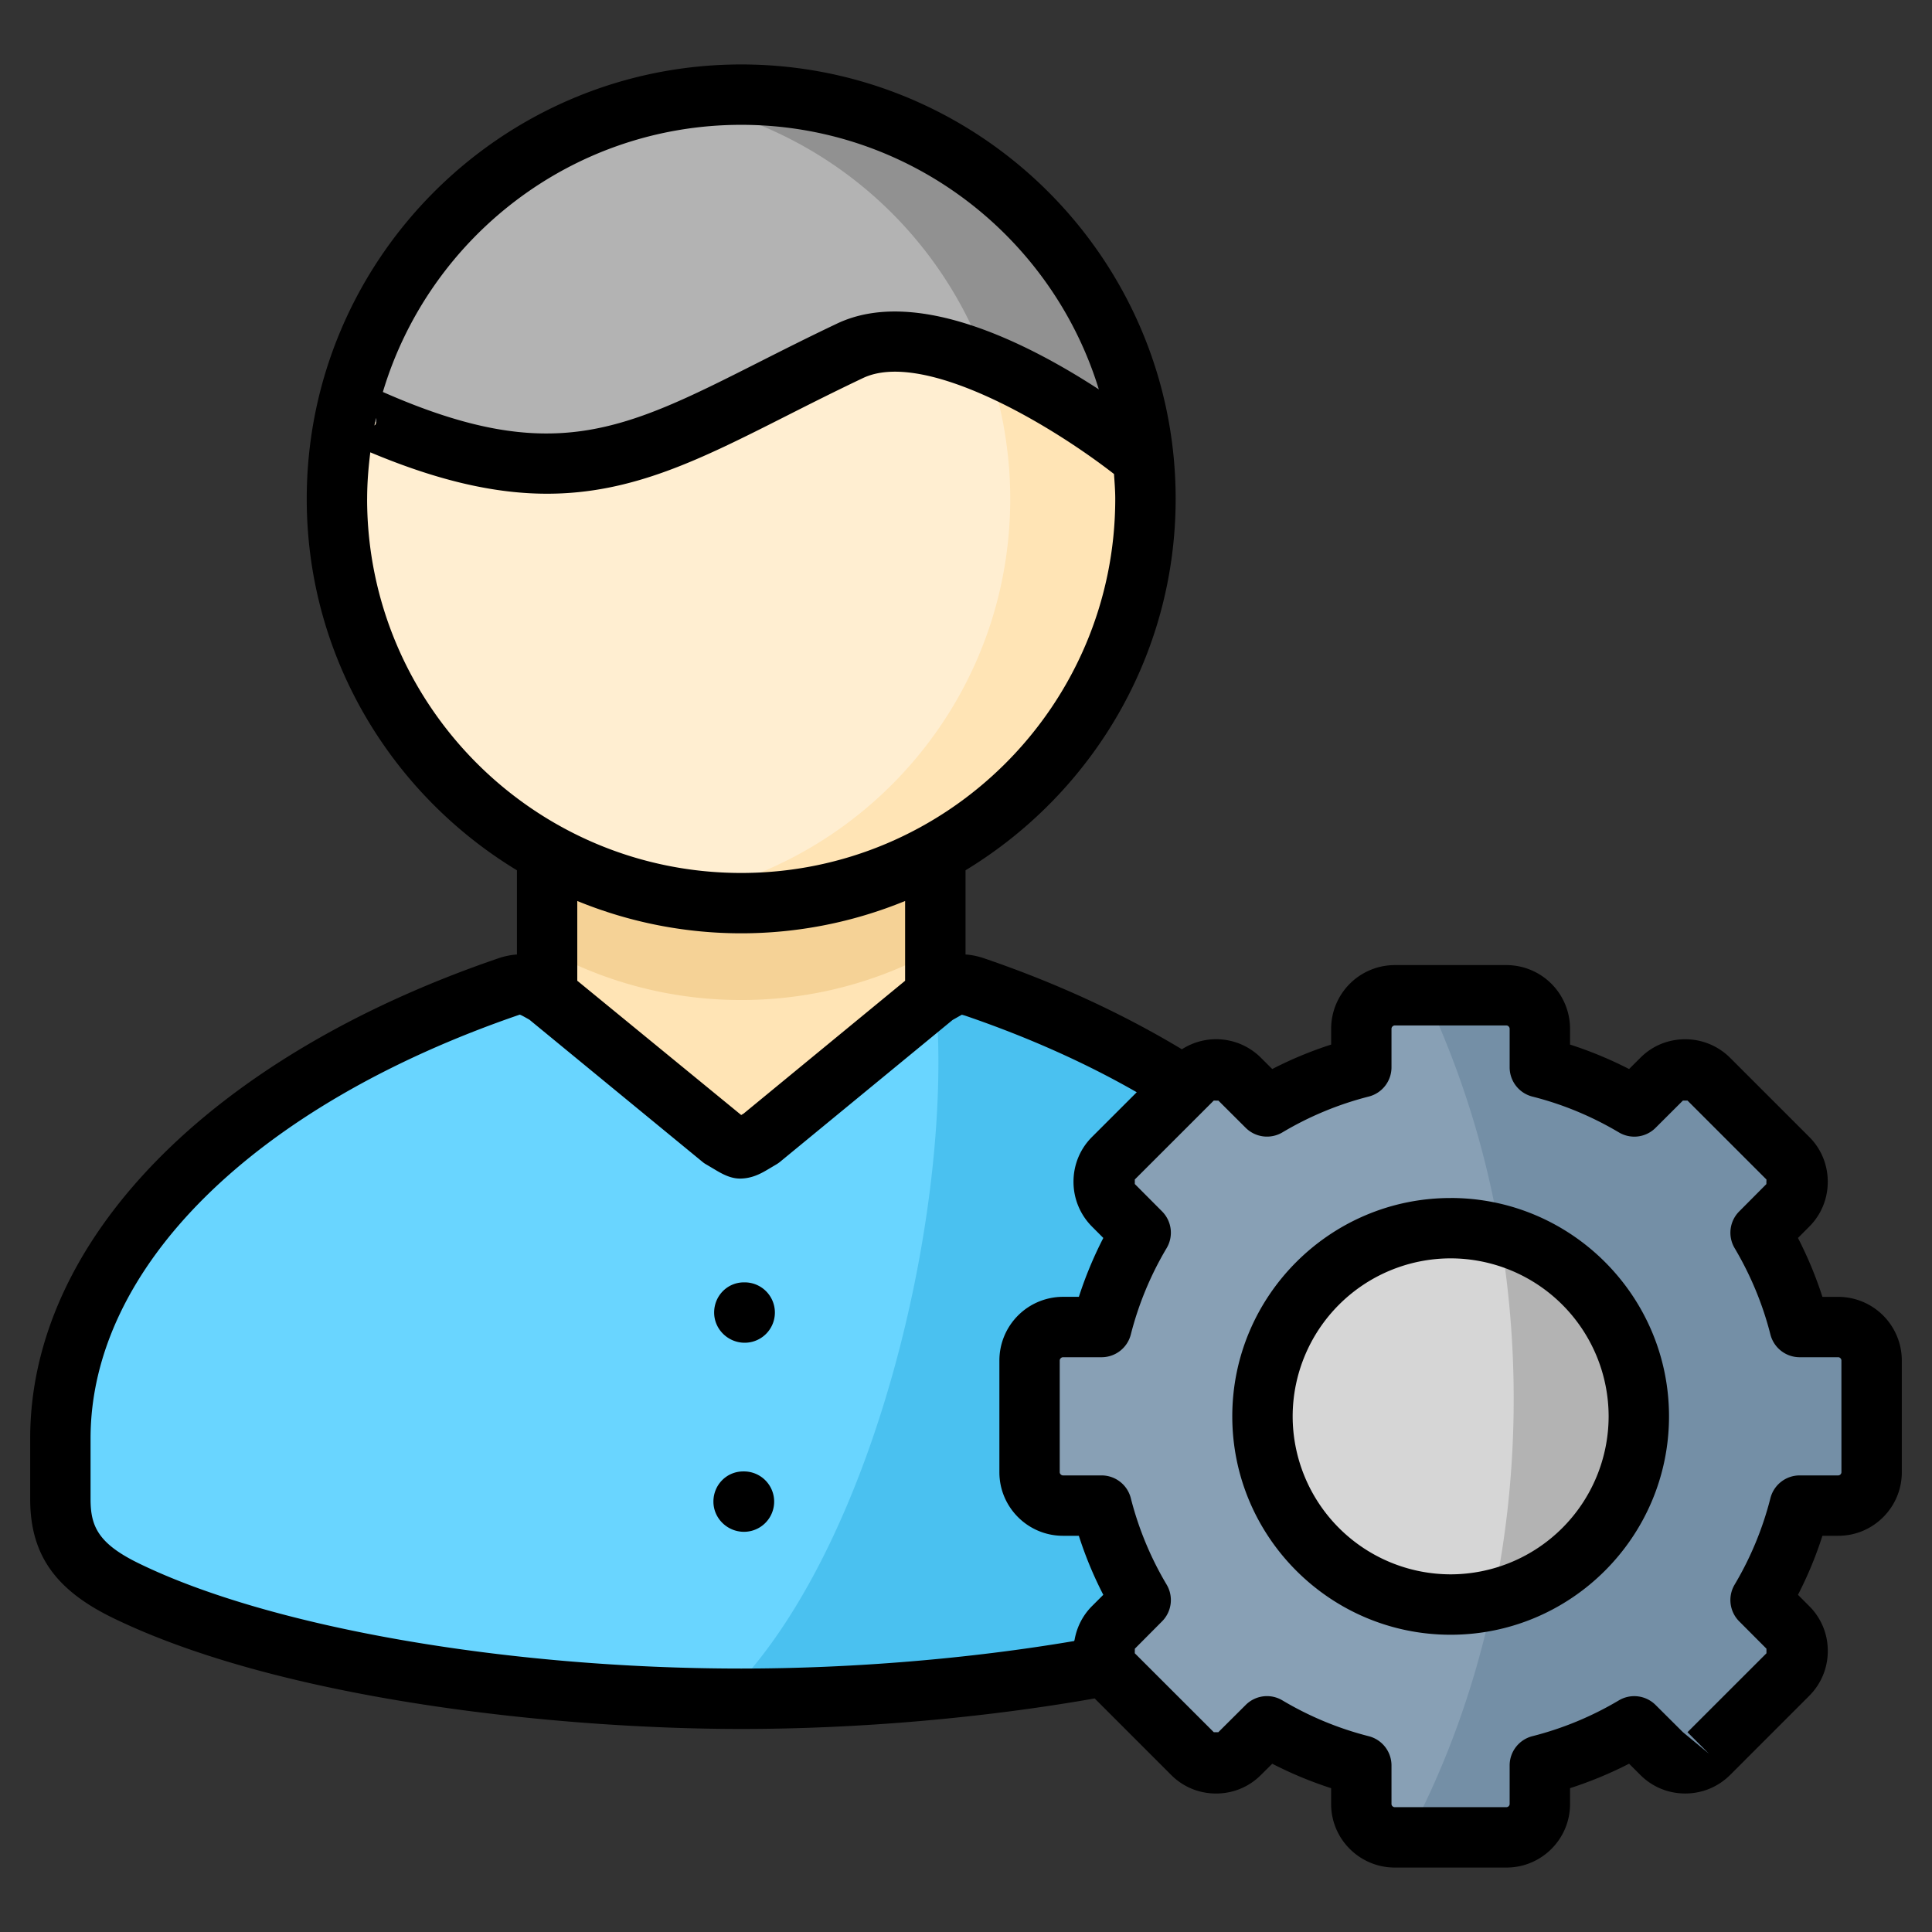
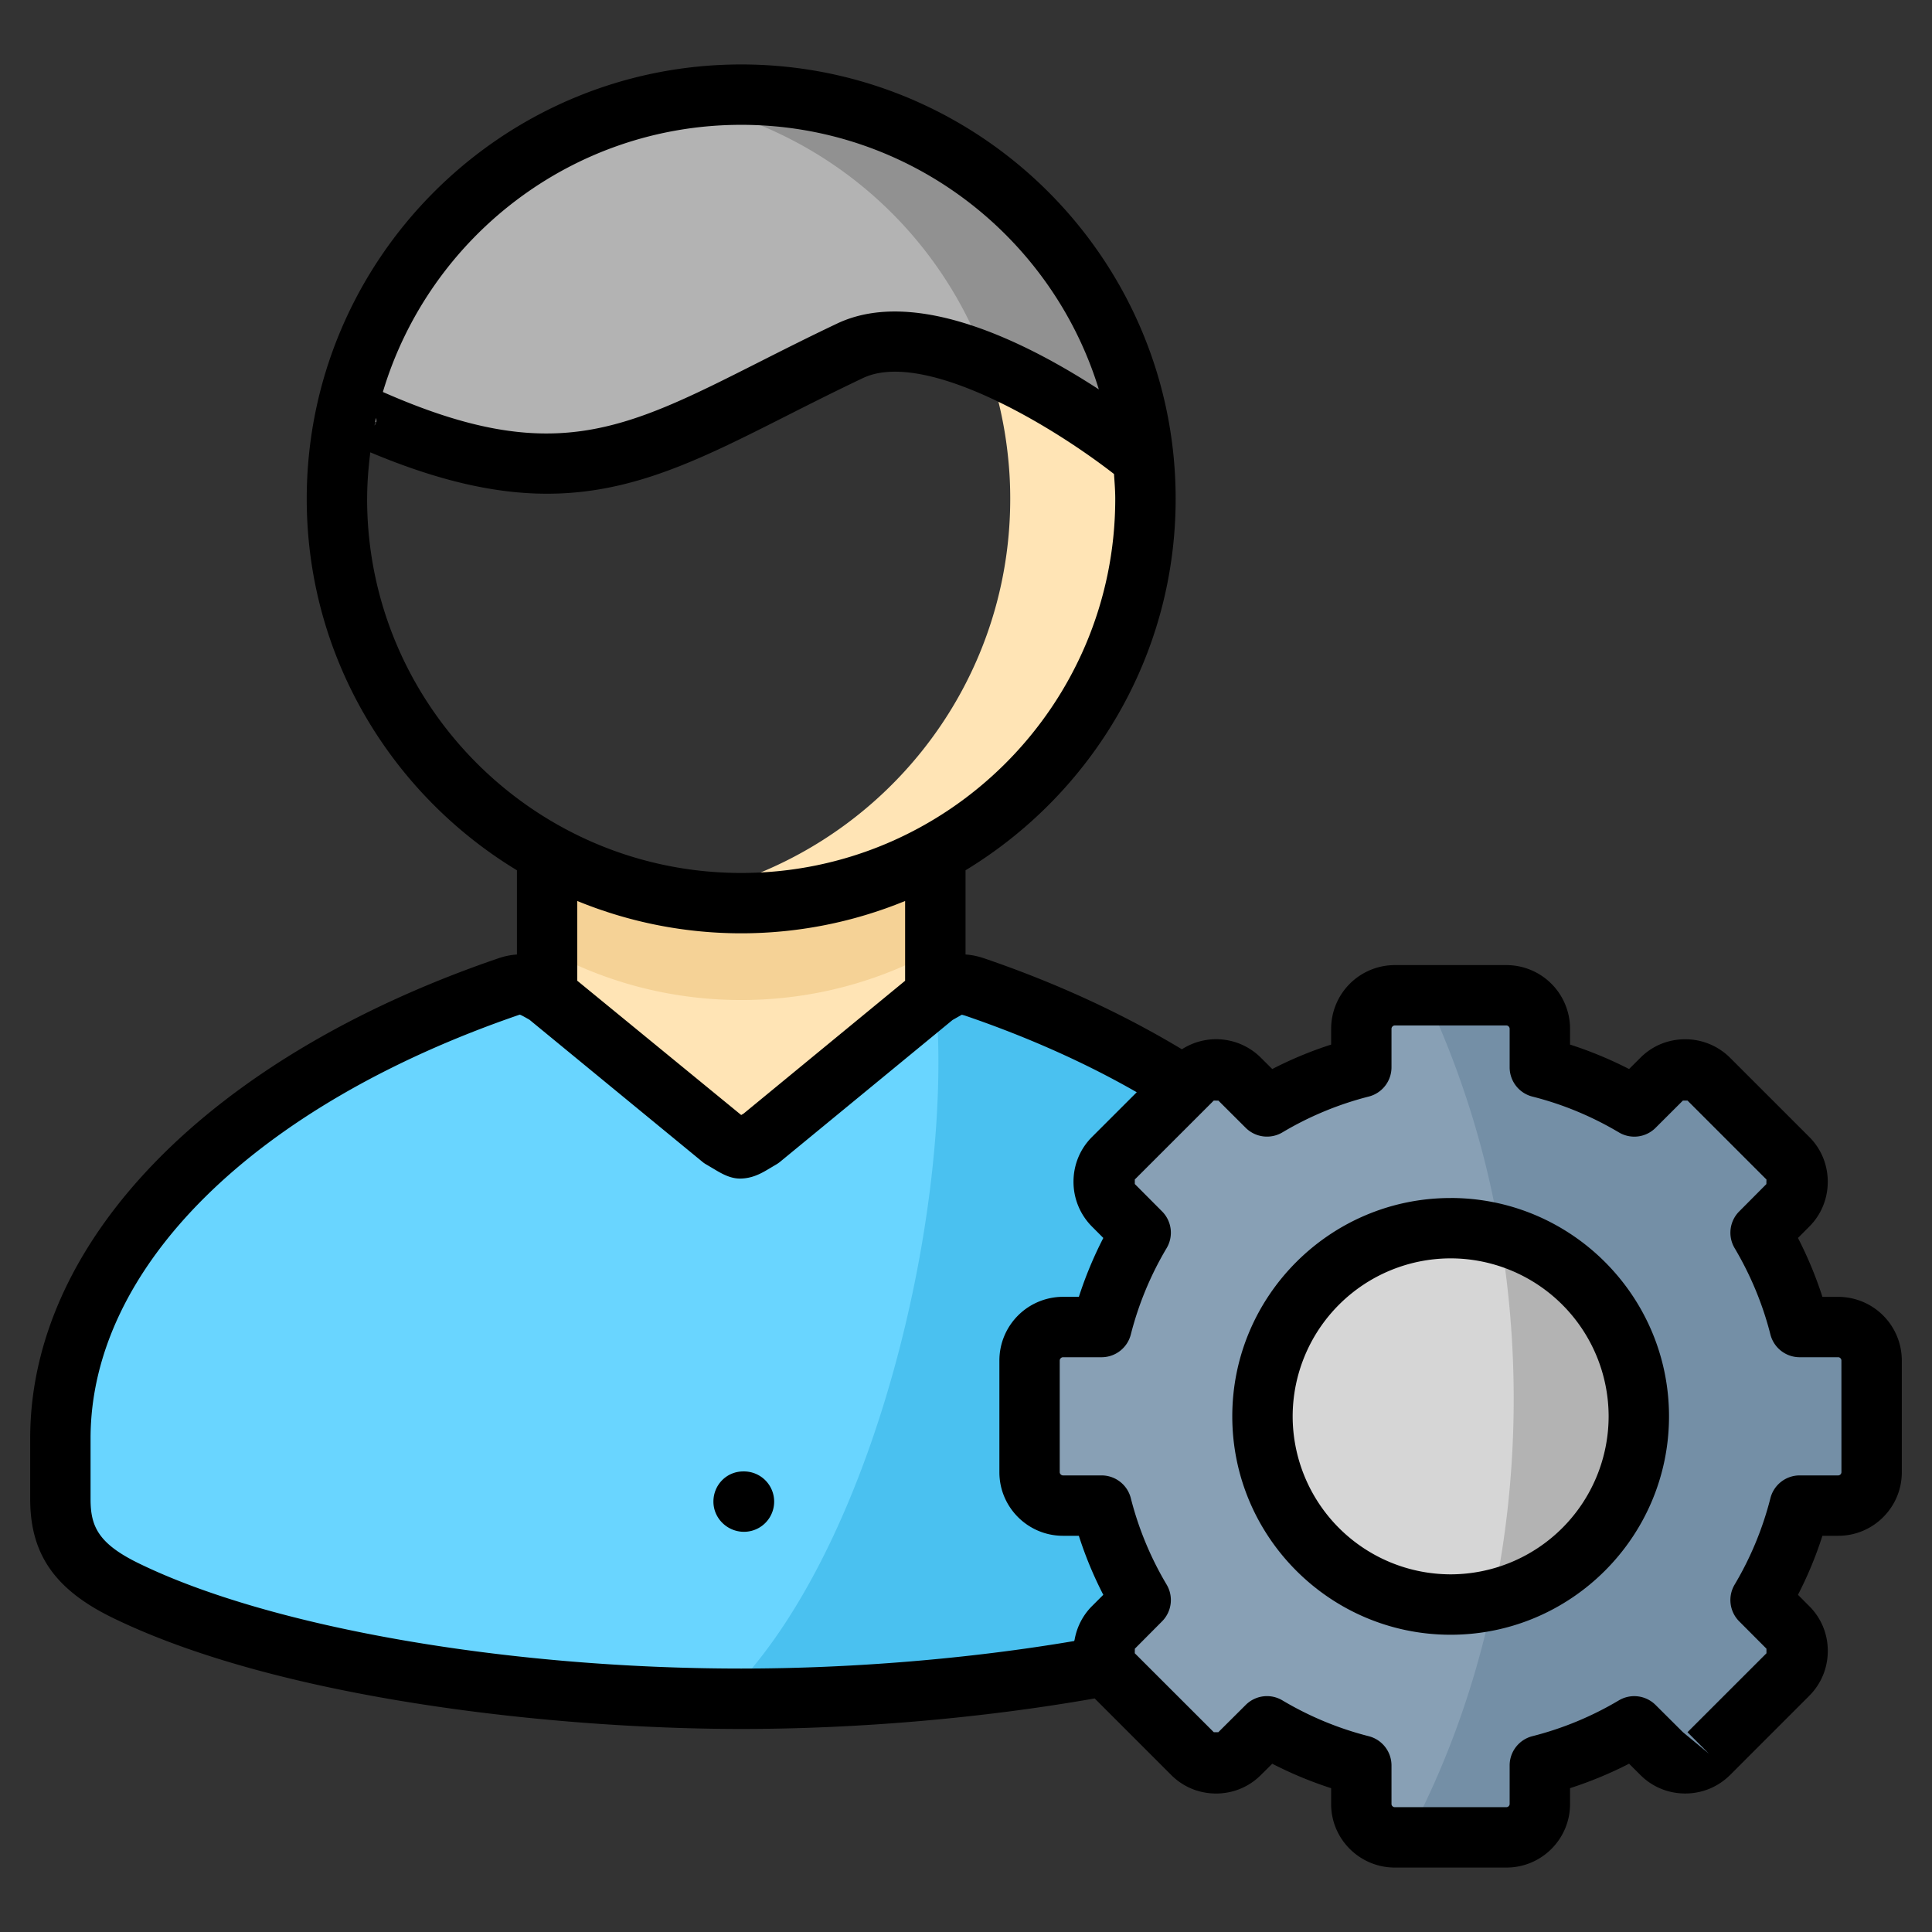
<svg xmlns="http://www.w3.org/2000/svg" data-bbox="1 2.135 62 59.73" width="512" viewBox="0 0 64 64" height="512" data-type="ugc">
  <rect x="0" y="0" width="64" height="64" fill="#333333" stroke="none" />
  <g>
-     <path fill-rule="evenodd" fill="#ffeed1" d="M11.161 16.525a13.39 13.39 0 0 0 6.963 11.75c1.91 1.048 4.1 1.644 6.43 1.644s4.522-.596 6.43-1.645a13.39 13.39 0 0 0 6.96-11.749q0-.67-.062-1.324s-7.685-7.552-11.06-5.953c-6.52 3.086-7.165 4.65-15.326 4.299-.22.958-.335 1.954-.335 2.978" clip-rule="evenodd" />
    <path fill-rule="evenodd" fill="#b3b3b3" d="M24.554 3.135c-6.374 0-11.707 4.452-13.058 10.412 7.712 3.657 10.143 1.16 16.667-1.927 3.375-1.598 9.719 3.581 9.719 3.581-.666-6.775-6.378-12.066-13.328-12.066" clip-rule="evenodd" />
    <path fill-rule="evenodd" fill="#ffe4b5" d="M18.124 28.275v4.688l5.775 4.748c.39.223.52.335.655.331.136.004.265-.108.655-.33l5.776-4.749v-4.688c-1.91 1.048-4.1 1.644-6.43 1.644s-4.522-.596-6.43-1.644" clip-rule="evenodd" />
    <path fill-rule="evenodd" fill="#88a0b5" d="M36.885 38.366a1.106 1.106 0 0 0 0 1.564l.903.906a11.8 11.8 0 0 0-1.296 3.124h-1.279c-.606 0-1.107.498-1.107 1.108v3.703c0 .606.501 1.104 1.107 1.104h1.279a11.8 11.8 0 0 0 1.296 3.128l-.903.906a1.107 1.107 0 0 0 0 1.564l2.616 2.616a1.106 1.106 0 0 0 1.564 0l.906-.902a11.8 11.8 0 0 0 3.125 1.295v1.279a1.11 1.11 0 0 0 1.107 1.104h3.703c.606 0 1.104-.498 1.104-1.104v-1.279a11.8 11.8 0 0 0 3.128-1.295l.906.902a1.106 1.106 0 0 0 1.564 0l2.616-2.616a1.106 1.106 0 0 0 0-1.564l-.902-.906a11.8 11.8 0 0 0 1.296-3.128h1.278c.606 0 1.104-.498 1.104-1.104v-3.703a1.11 1.11 0 0 0-1.104-1.108h-1.278a11.8 11.8 0 0 0-1.296-3.124l.902-.906a1.106 1.106 0 0 0 0-1.564l-2.616-2.616a1.106 1.106 0 0 0-1.564 0l-.906.902a11.8 11.8 0 0 0-3.128-1.296v-1.278c0-.606-.498-1.108-1.104-1.108h-3.703c-.61 0-1.107.502-1.107 1.108v1.278a11.8 11.8 0 0 0-3.125 1.296l-.906-.902a1.106 1.106 0 0 0-1.564 0l-.237.237zm4.936 8.552a6.226 6.226 0 0 1 6.232-6.232 6.233 6.233 0 1 1-6.232 6.232" clip-rule="evenodd" />
    <path fill-rule="evenodd" fill="#69d5ff" d="M25.21 37.711c-.39.223-.52.334-.656.33-.135.004-.264-.107-.655-.33l-5.775-4.748c-.501-.286-.749-.46-1.303-.268C6.991 36.056 2 42.079 2 47.649v2.01c0 1.32.502 2.222 2.177 3.038 4.908 2.386 13.278 3.577 20.377 3.577 3.92 0 8.225-.362 12.122-1.09a1.11 1.11 0 0 1 .21-1.275l.902-.906a11.8 11.8 0 0 1-1.296-3.128h-1.279a1.11 1.11 0 0 1-1.107-1.104v-3.703c0-.61.501-1.108 1.107-1.108h1.279a11.8 11.8 0 0 1 1.296-3.124l-.903-.906a1.106 1.106 0 0 1 0-1.564l2.38-2.38c-1.962-1.253-4.289-2.371-6.978-3.291-.554-.192-.8-.017-1.302.268z" clip-rule="evenodd" />
    <path fill-rule="evenodd" fill="#d6d6d6" d="M45.071 41.445a6.23 6.23 0 0 0-3.25 5.473 6.234 6.234 0 1 0 12.467 0 6.233 6.233 0 0 0-9.217-5.473" clip-rule="evenodd" />
    <path fill-rule="evenodd" fill="#ffe4b5" d="M33.465 16.525c0 5.065-2.811 9.475-6.963 11.75a13.3 13.3 0 0 1-4.187 1.456 13.6 13.6 0 0 0 2.24.188c2.33 0 4.52-.596 6.43-1.645a13.39 13.39 0 0 0 6.96-11.749q0-.67-.063-1.324s-2.494-2.038-5.187-3.163a13.4 13.4 0 0 1 .704 3.163q.067.655.066 1.324" clip-rule="evenodd" />
    <path fill-rule="evenodd" fill="#919191" d="M22.315 3.32a13.42 13.42 0 0 1 10.38 8.718c2.693 1.125 5.187 3.163 5.187 3.163-.666-6.775-6.378-12.066-13.328-12.066q-1.145.001-2.24.184" clip-rule="evenodd" />
    <path fill-rule="evenodd" fill="#f5d296" d="M18.124 28.275v3.208c1.91 1.048 4.1 1.644 6.43 1.644s4.522-.596 6.43-1.644v-3.209a13.3 13.3 0 0 1-6.43 1.645c-.762 0-1.511-.067-2.24-.188a13.3 13.3 0 0 1-4.19-1.457" clip-rule="evenodd" />
    <path fill-rule="evenodd" fill="#4ac1f0" d="M23.983 56.274h.571c3.92 0 8.225-.362 12.122-1.09a1.11 1.11 0 0 1 .21-1.275l.902-.906a11.8 11.8 0 0 1-1.296-3.128h-1.279a1.11 1.11 0 0 1-1.107-1.104v-3.703c0-.61.501-1.108 1.107-1.108h1.279a11.8 11.8 0 0 1 1.296-3.124l-.903-.906a1.106 1.106 0 0 1 0-1.564l2.38-2.38c-1.962-1.253-4.289-2.371-6.978-3.291-.554-.192-.8-.017-1.302.268.665 6.842-1.986 18.438-7.002 23.311" clip-rule="evenodd" />
    <path fill-rule="evenodd" fill="#b3b3b3" d="M50.143 46.34c0 2.298-.237 4.528-.683 6.653a6.236 6.236 0 0 0 .23-12.091c.296 1.756.453 3.574.453 5.437" clip-rule="evenodd" />
    <path fill-rule="evenodd" fill="#748fa6" d="M49.69 40.902a6.235 6.235 0 0 1-.23 12.09c-.592 2.843-1.557 5.498-2.825 7.873h3.27c.607 0 1.105-.498 1.105-1.104v-1.278a11.8 11.8 0 0 0 3.128-1.296l.906.902a1.106 1.106 0 0 0 1.564 0l2.616-2.616a1.106 1.106 0 0 0 0-1.564l-.902-.906a11.8 11.8 0 0 0 1.295-3.128h1.279c.606 0 1.104-.498 1.104-1.104v-3.703a1.11 1.11 0 0 0-1.104-1.108h-1.279a11.8 11.8 0 0 0-1.295-3.124l.902-.906a1.106 1.106 0 0 0 0-1.564l-2.616-2.616a1.106 1.106 0 0 0-1.564 0l-.906.902a11.8 11.8 0 0 0-3.128-1.296v-1.278c0-.606-.498-1.108-1.104-1.108H47.22a30.3 30.3 0 0 1 2.47 7.932" clip-rule="evenodd" />
    <path d="M60.896 42.96h-.526a13 13 0 0 0-.81-1.951l.367-.368c.4-.397.62-.927.62-1.494 0-.565-.22-1.095-.616-1.488l-2.617-2.616a2.1 2.1 0 0 0-1.49-.616h-.004c-.563 0-1.091.22-1.482.615l-.373.371a13 13 0 0 0-1.955-.81v-.525a2.11 2.11 0 0 0-2.104-2.108h-3.703a2.11 2.11 0 0 0-2.107 2.108v.525q-1.007.324-1.951.81l-.37-.368a2.096 2.096 0 0 0-2.623-.286c-1.945-1.17-4.131-2.187-6.536-3.008-.231-.08-.44-.12-.631-.132v-2.79c4.163-2.526 6.96-7.088 6.96-12.304 0-7.934-6.456-14.39-14.39-14.39-7.937 0-14.394 6.456-14.394 14.39 0 5.216 2.798 9.78 6.963 12.304v2.79a2.4 2.4 0 0 0-.626.13C6.938 35.018 1 41.11 1 47.649v2.01c0 1.826.82 3.003 2.74 3.937 5.583 2.714 14.702 3.678 20.814 3.678 3.905 0 8.028-.364 11.708-1.011l2.53 2.53c.396.4.925.619 1.49.62h.001c.566 0 1.095-.22 1.488-.616l.374-.371q.944.485 1.95.81v.525c0 1.16.946 2.104 2.108 2.104h3.703c1.16 0 2.104-.944 2.104-2.104v-.526a13 13 0 0 0 1.955-.81l.369.368c.395.398.923.618 1.486.619h.005c.563 0 1.091-.219 1.49-.616l2.615-2.616c.4-.399.619-.93.618-1.495a2.08 2.08 0 0 0-.615-1.481l-.373-.374q.488-.947.81-1.955h.526c1.16 0 2.104-.944 2.104-2.105v-3.702a2.11 2.11 0 0 0-2.104-2.108M24.554 4.135c5.57 0 10.292 3.696 11.846 8.764-2.333-1.52-6.053-3.416-8.665-2.183-.945.448-1.806.883-2.609 1.289-4.487 2.269-6.845 3.447-12.443.98 1.528-5.111 6.269-8.85 11.871-8.85m-12.092 9.71a.4.4 0 0 1-.024.217c-.007.015-.025.022-.035.035.017-.085.04-.168.059-.253m-.3 2.68c0-.522.042-1.034.105-1.54 2.309.97 4.184 1.371 5.855 1.371 2.831 0 5.086-1.14 7.906-2.566.79-.4 1.634-.826 2.563-1.267 1.939-.916 5.973 1.366 8.312 3.18.018.273.041.545.041.822 0 6.834-5.558 12.394-12.39 12.394s-12.393-5.56-12.393-12.394m17.822 13.322v2.643l-5.35 4.4-.08.047-5.43-4.448v-2.642a14.3 14.3 0 0 0 10.86 0m6.197 23.352c-.312.31-.51.702-.584 1.128-.003.013-.01.021-.012.035-3.48.59-7.36.912-11.03.912-7.77 0-15.596-1.365-19.94-3.477C3.248 51.134 3 50.557 3 49.659v-2.01c0-5.657 5.42-11.024 14.218-14.038.05.014.2.1.32.168l5.726 4.704q.066.056.14.096l.253.15c.263.159.545.316.868.313.38-.006.664-.154.927-.312l.253-.15a1 1 0 0 0 .14-.097l5.709-4.694.017-.01c.12-.068.27-.154.293-.165l.1.028c2.078.71 3.987 1.562 5.692 2.54l-1.475 1.474c-.4.396-.62.926-.62 1.491v.003a2.1 2.1 0 0 0 .616 1.486l.372.373a13 13 0 0 0-.81 1.95h-.526a2.11 2.11 0 0 0-2.107 2.11v3.701c0 1.16.945 2.105 2.107 2.105h.525q.323 1.009.81 1.955zM61 48.77a.11.11 0 0 1-.104.105h-1.279a1 1 0 0 0-.97.755 10.8 10.8 0 0 1-1.185 2.862 1 1 0 0 0 .15 1.216l.903.906c.002.002 0 .15.002.152L55.9 57.382l.707.707-.858-.708-.906-.902a1 1 0 0 0-1.216-.152 10.8 10.8 0 0 1-2.863 1.186 1 1 0 0 0-.755.97v1.278a.11.11 0 0 1-.104.104h-3.703c-.056 0-.107-.05-.107-.104v-1.279a1 1 0 0 0-.754-.968 10.8 10.8 0 0 1-2.86-1.187.996.996 0 0 0-1.216.152l-.906.902h-.151l-2.617-2.615.002-.15.902-.907a1 1 0 0 0 .151-1.217 10.8 10.8 0 0 1-1.186-2.862 1 1 0 0 0-.97-.755h-1.277c-.055 0-.108-.052-.108-.105v-3.702c0-.055.052-.108.108-.108h1.278a1 1 0 0 0 .969-.754 10.8 10.8 0 0 1 1.186-2.86 1 1 0 0 0-.15-1.216l-.903-.907c-.002 0 0-.148-.002-.15l2.617-2.616h.007c.03 0 .14.007.144 0l.906.903a1 1 0 0 0 1.216.152 10.8 10.8 0 0 1 2.86-1.187 1 1 0 0 0 .754-.969v-1.278c0-.056.052-.108.107-.108h3.703c.052 0 .104.053.104.108v1.278a1 1 0 0 0 .755.97c1.002.253 1.964.652 2.862 1.185a.996.996 0 0 0 1.217-.15l.905-.903.152-.001 2.616 2.616c0 .001-.003.15-.002.151l-.902.907a1 1 0 0 0-.15 1.215c.532.898.931 1.86 1.185 2.86a1 1 0 0 0 .969.754h1.279c.054 0 .104.052.104.108z" />
    <path d="M48.053 39.686c-3.988 0-7.232 3.244-7.232 7.232 0 3.99 3.244 7.235 7.232 7.235 3.99 0 7.235-3.246 7.235-7.235 0-3.988-3.245-7.233-7.235-7.233m0 12.467a5.24 5.24 0 0 1-5.232-5.235 5.24 5.24 0 0 1 5.232-5.232 5.24 5.24 0 0 1 5.235 5.232 5.24 5.24 0 0 1-5.235 5.235" />
-     <path d="M24.67 42.48h-.025c-.552 0-.988.447-.988 1s.46 1 1.012 1a1 1 0 1 0 0-2" />
    <path d="M24.645 48.743h-.024c-.553 0-.988.447-.988 1s.46 1 1.012 1a1 1 0 1 0 0-2" />
  </g>
</svg>